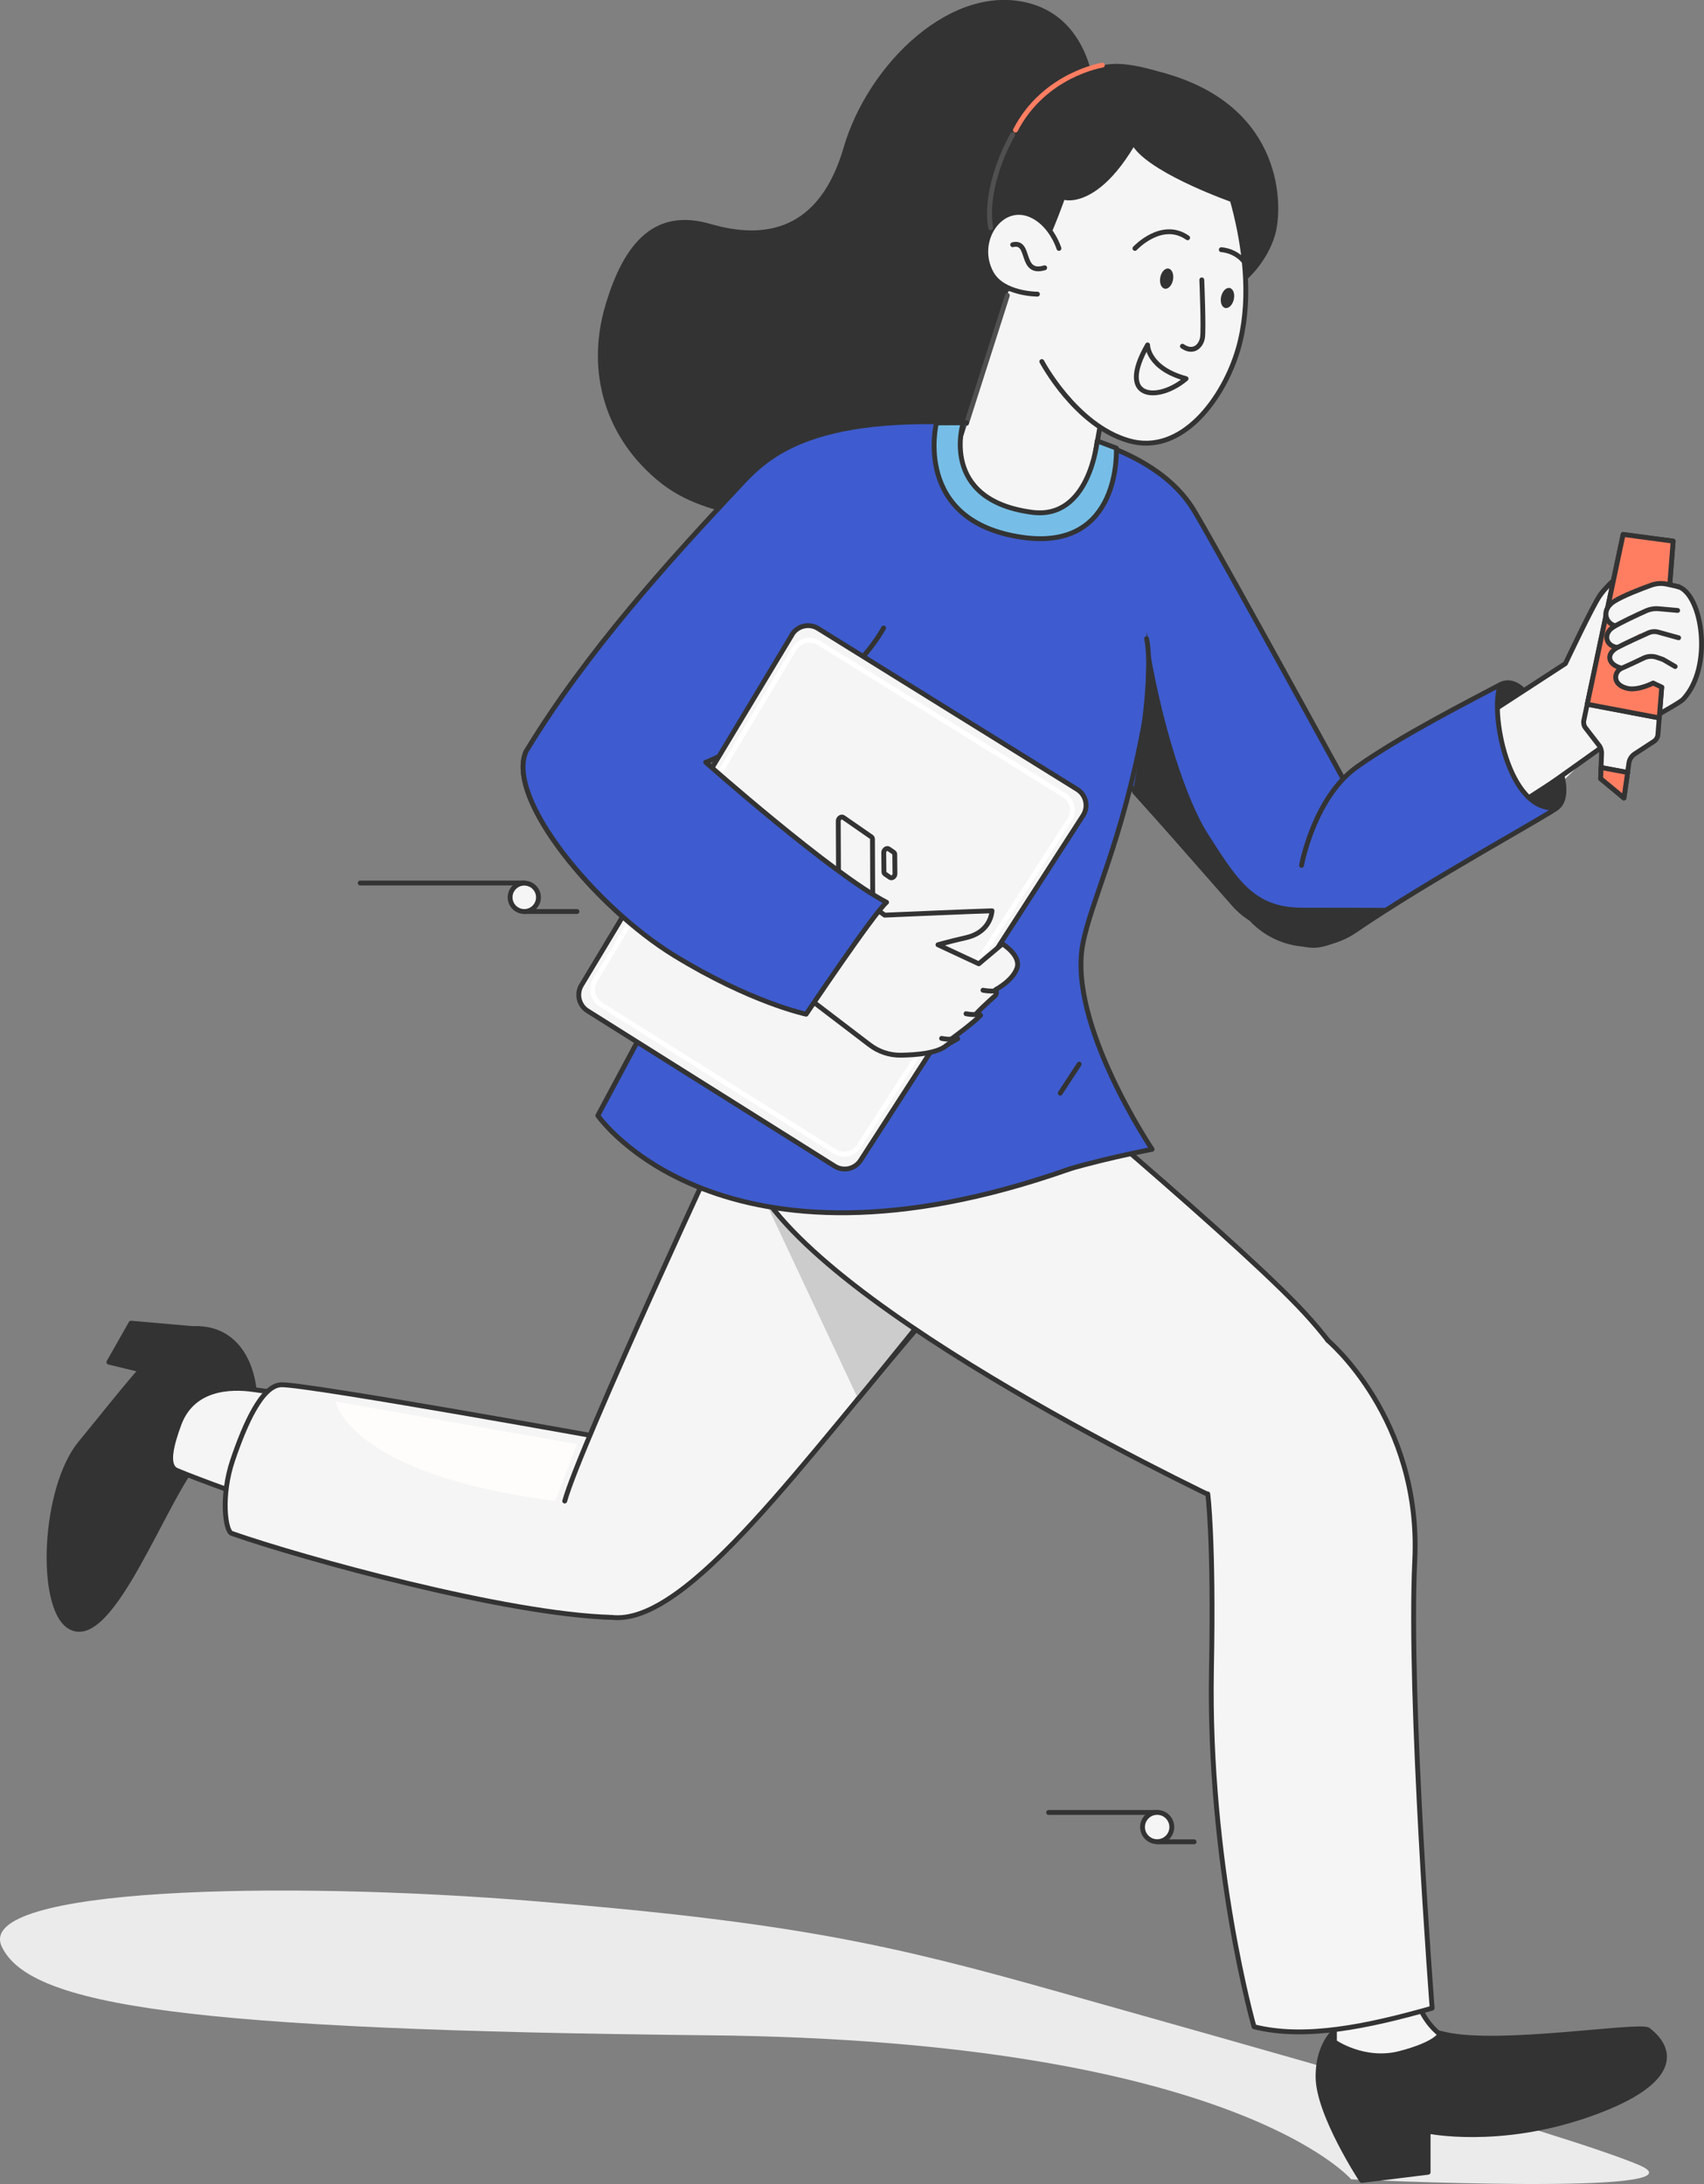
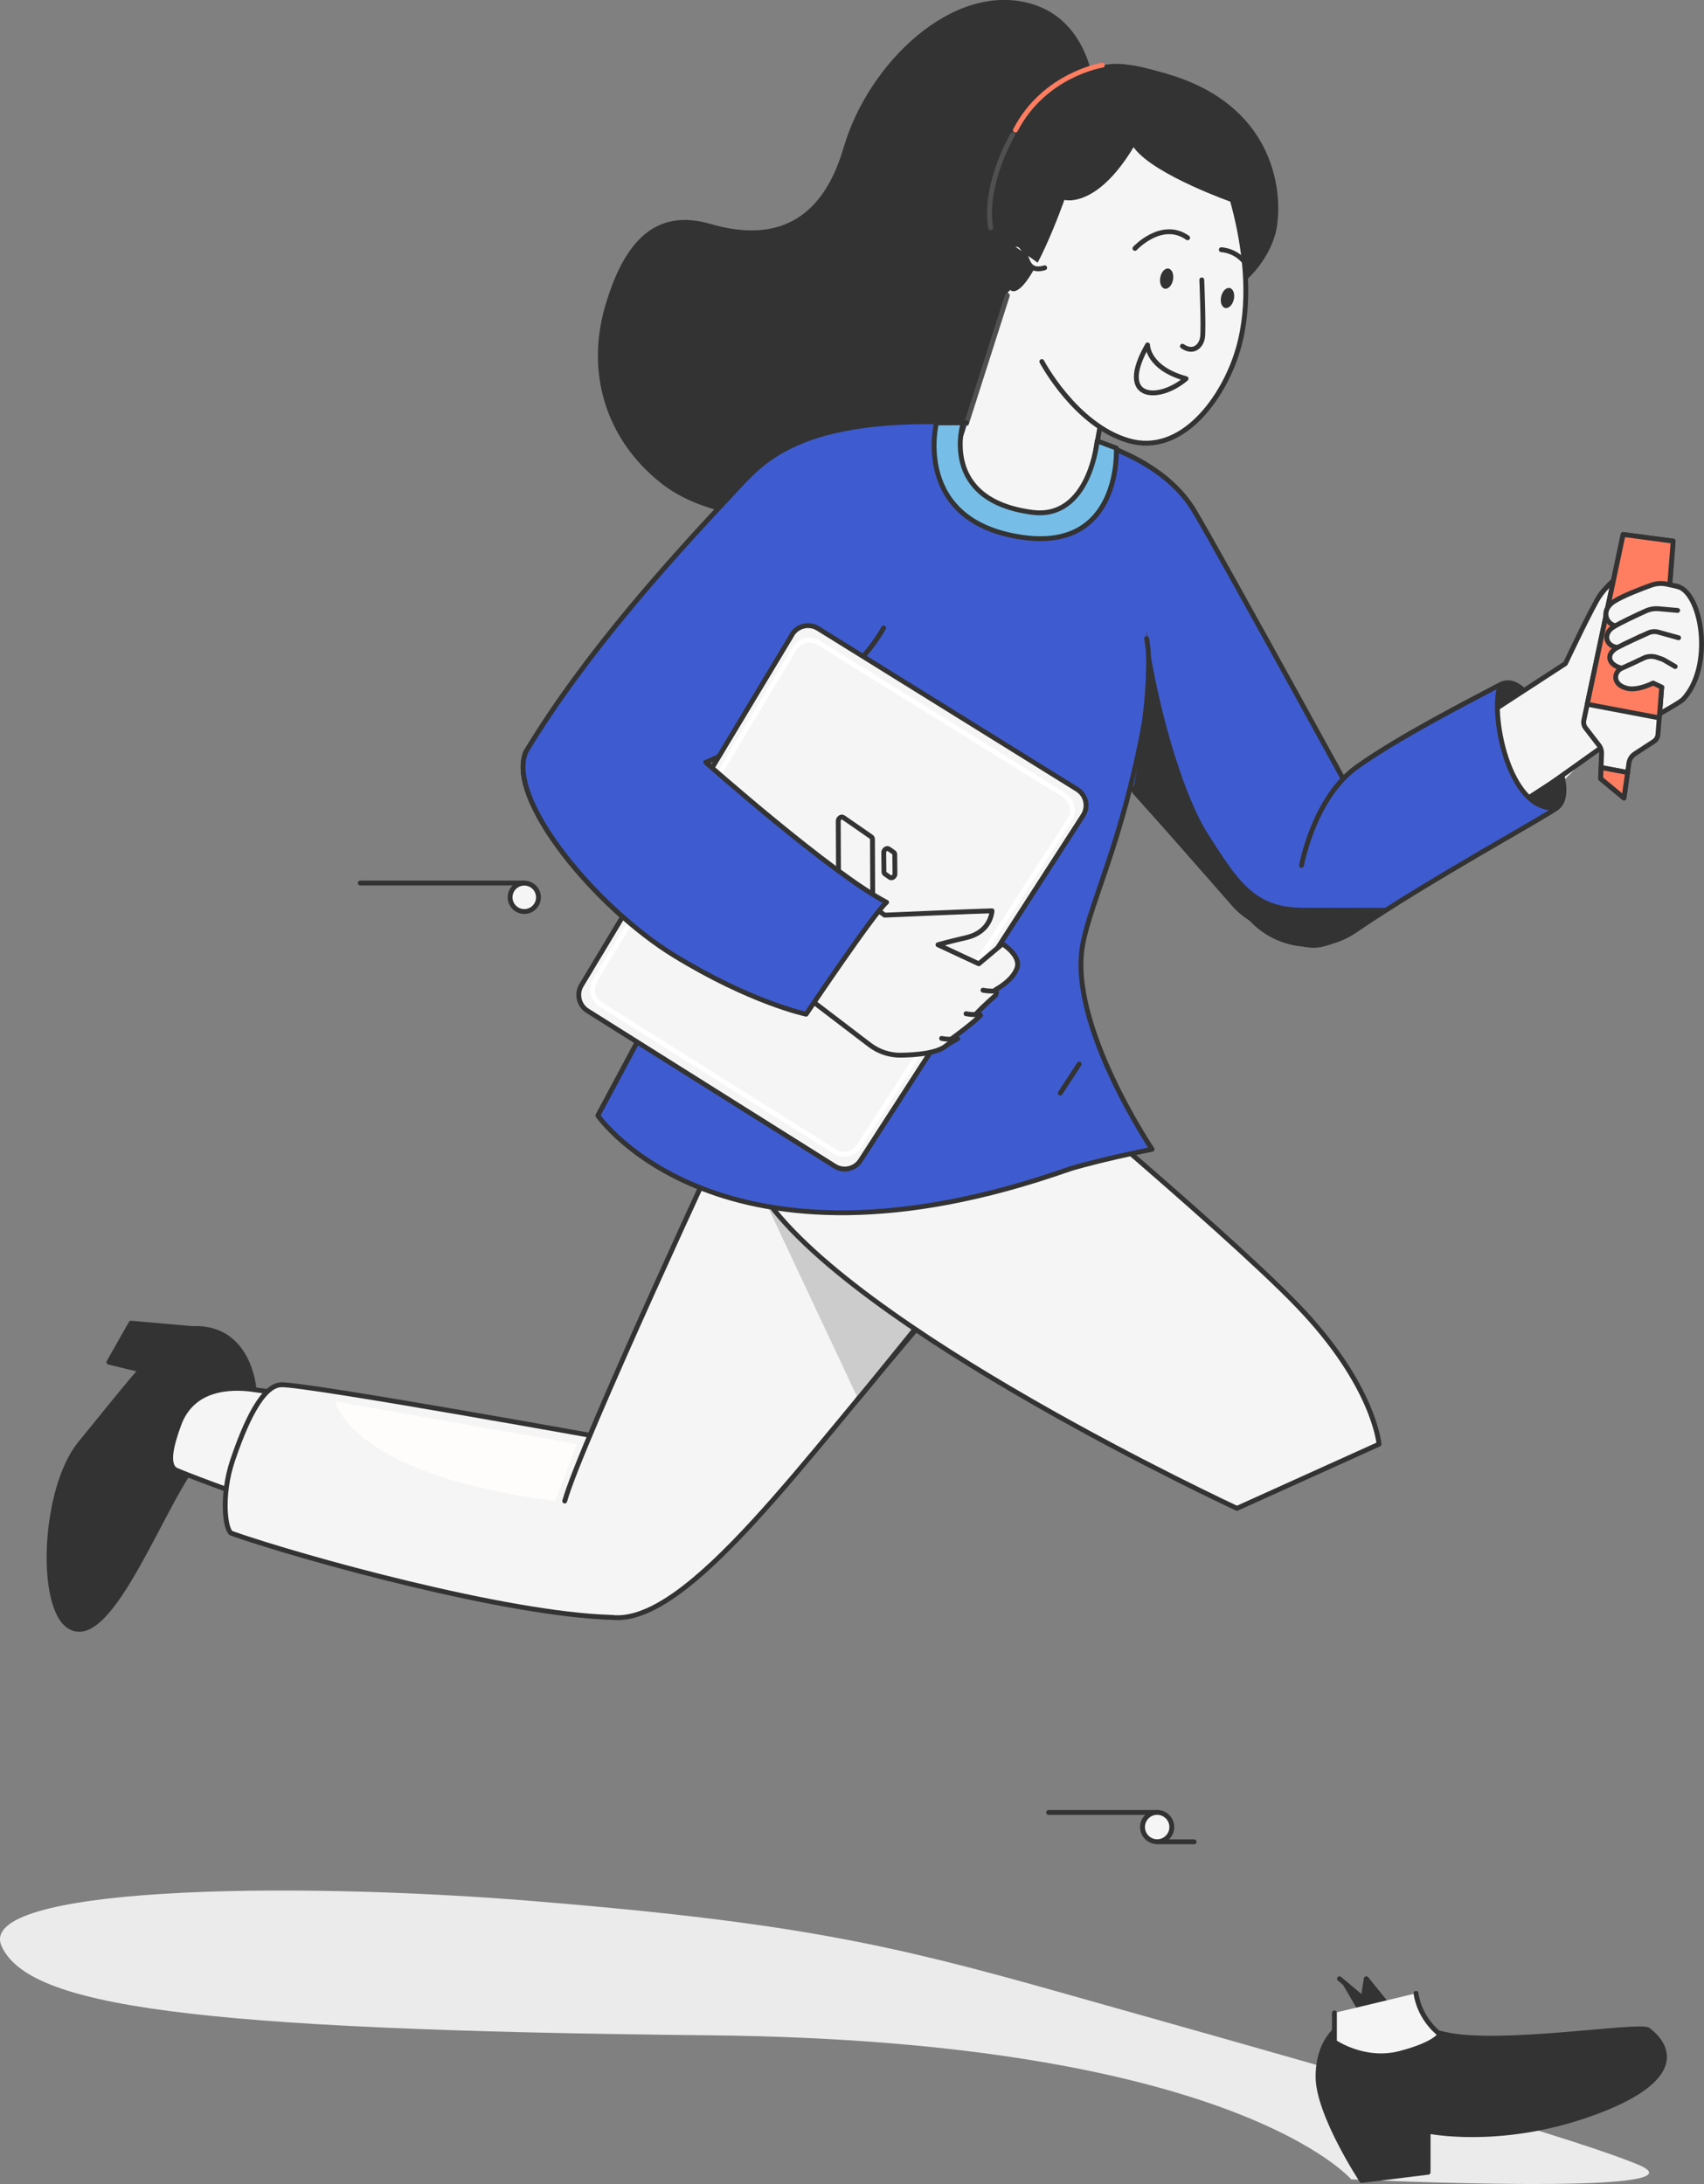
<svg xmlns="http://www.w3.org/2000/svg" viewBox="0 0 263 337.18">
  <rect x="0" y="0" width="263" height="337.18" fill="#808080" stroke="none" />
  <defs>
    <style>.cls-1,.cls-2,.cls-3,.cls-4,.cls-5{fill:none;}.cls-1,.cls-2,.cls-3,.cls-4,.cls-5,.cls-6,.cls-7,.cls-8,.cls-9,.cls-10,.cls-11{stroke-linecap:round;stroke-linejoin:round;stroke-width:.75px;}.cls-1,.cls-6,.cls-7,.cls-8,.cls-9,.cls-10,.cls-11{stroke:#333;}.cls-2{stroke:#ff7e62;}.cls-3{stroke:#fff;}.cls-4{stroke:#626262;}.cls-5{stroke:#505050;}.cls-12{mix-blend-mode:darken;}.cls-12,.cls-13,.cls-14,.cls-15,.cls-16{stroke-width:0px;}.cls-12,.cls-13,.cls-9{fill:#333;}.cls-6{fill:#76bee7;}.cls-17{isolation:isolate;}.cls-7{fill:#3e5ccf;}.cls-8{fill:#ccc;}.cls-14{fill:#fffdfb;}.cls-15{fill:#ebebeb;}.cls-16,.cls-11{fill:#f5f5f5;}.cls-10{fill:#ff7e62;}</style>
  </defs>
  <g class="cls-17">
    <g id="Layer_2">
      <g id="Layer_4">
-         <line class="cls-11" x1="89.05" y1="140.72" x2="80.92" y2="140.72" />
        <line class="cls-11" x1="80.92" y1="136.32" x2="55.6" y2="136.32" />
        <circle class="cls-11" cx="80.92" cy="138.53" r="2.19" />
        <line class="cls-11" x1="161.85" y1="279.81" x2="178.6" y2="279.81" />
        <line class="cls-11" x1="178.6" y1="284.34" x2="184.3" y2="284.34" />
        <circle class="cls-11" cx="178.6" cy="282.06" r="2.26" />
        <path class="cls-7" d="m169.42,68.33c3.69,1.25,11.01,4.12,14.84,10.43,3.83,6.31,31.28,56.49,31.28,56.49l-10.37,6.5c-4.84,3.04-11.18,2.05-14.87-2.32l-17.12-19.5-13.81,29.43-2.64-53.79,12.69-27.24Z" />
        <path class="cls-13" d="m157.19,45.78s-.46,18.82-6.47,24.28c-12.62,11.47-37.56,13.35-48.69,4.53-8.54-6.76-11.63-17.03-8.63-27.33,3-10.3,7.96-15.1,16.24-12.69,8.28,2.41,16.79,1.19,20.57-11.8,3.78-12.98,16.87-25.7,28.95-22.19,9.29,2.7,9.78,13.61,9.78,13.61,2.69,6.89-11.75,31.58-11.75,31.58Z" />
        <path class="cls-16" d="m179.84,18.15c-9.47-2.76-24.79,26.88-26.8,33.1-2.01,6.21,2.54,9.44,11.34,10.4s23.15-9.63,23.15-9.63c0,0,2.83-25.92.05-30.02-2.78-4.1-7.74-3.85-7.74-3.85Z" />
        <path class="cls-11" d="m155.36,44.6l-7.16,22.98c-1,3.06,1.96,9.96,6.96,11.75,5.2,1.86,12.49-1.56,13.36-6.42,1.71-9.52,2.21-12.47,2.21-12.47" />
        <path class="cls-11" d="m160.8,55.82s5.17,9.82,13.39,12.21,14.72-6.62,16.9-14.13c4.12-14.14-3.74-31.1-3.74-31.1" />
        <path class="cls-13" d="m192.26,43.32s3.28-2.73,4.54-7.06c1.26-4.33,1.41-19.6-16.71-24.87-7.86-2.29-8.23,7.35-4.98,11.54,3.25,4.19,15.22,8.36,15.22,8.36,0,0,1.97,5.16,1.94,12.03Z" />
        <path class="cls-4" d="m171.87,11.69c-9.13.55-15.71,7.17-18.29,16.06-2.28,7.85,1.79,15.66,3.17,16.29" />
        <path class="cls-13" d="m180.08,11.39c-2.81-.82-5.83-1.66-8.38-1.51-9.13.55-16.01,9.38-18.6,18.26-2.28,7.85,1.67,16.15,3.05,16.78,2.86.95,8.13-14.06,8.13-14.06,0,0,8.16,2.37,15.8-19.48Z" />
        <path class="cls-11" d="m185.49,43.21s.31,7.55.11,8.89-1.42,2.52-3.1,1.35" />
        <path class="cls-11" d="m175.17,38.35s4.13-4.46,8.13-1.64" />
        <path class="cls-11" d="m188.5,38.55s2.51.1,3.88,2.33" />
        <path class="cls-11" d="m177.12,53.25s-.03,3.57,5.94,5.21c-4.28,3.64-10.83,3.3-5.94-5.21Z" />
        <ellipse class="cls-13" cx="180.07" cy="43.02" rx="1.58" ry="1" transform="translate(104.83 212.18) rotate(-79.46)" />
        <ellipse class="cls-13" cx="189.46" cy="46" rx="1.58" ry="1" transform="translate(102.53 220.52) rotate(-77.17)" />
        <path class="cls-2" d="m170.14,10.06s-8.94,1.41-13.41,10.02" />
-         <path class="cls-11" d="m163.44,38.35s-1.03-3.4-3.88-4.94c-4.94-2.67-9.36,3.81-6.53,8.81,1.82,3.21,7.09,3.19,7.09,3.19" />
        <path class="cls-11" d="m156.3,37.78c2.88-.72,1.02,4.74,4.94,3.56" />
        <line class="cls-5" x1="155.48" y1="45.61" x2="149.17" y2="65.37" />
        <path class="cls-5" d="m156.3,20.78c-2.34,4.19-4.16,9.83-3.4,14.37" />
        <path class="cls-16" d="m241.61,102.44s-5.15,2.73-8.43,5.32-8.1,6.58-8.1,6.58l8.62,11.63s3.68-1.67,6.75-4.63c3.07-2.97,8.51-8.48,9.8-9.43s1.56-.06,1.56-.06c0,0,3.8-1.18,3.91-1.2s.44-22.72-2.31-23.54c-2.76-.82-8.4,8.34-8.4,8.34l-3.4,7Z" />
        <path class="cls-1" d="m256.07,89.92s.88-2.23-2.66-2.82c-1.63-.27-5.27,3.13-6.38,4.66s-5.42,10.68-5.42,10.68l-12.63,8.22" />
        <path class="cls-11" d="m249.32,96.62c-1.58-.42-2.19-2.48-.22-3.76,1.97-1.28,6.97-2.94,6.97-2.94l3.05.68c3.61,1.33,5.34,12.35.66,17.36-.85.88-10.82,6.15-10.82,6.15l-13.54,9.66" />
        <path class="cls-11" d="m250.52,82.51l-6.07,28.71c-.08.4.01.82.26,1.15l2.05,2.65c.3.38.45.85.43,1.33l-.15,3.86,3.6,2.99.77-5.39c.08-.59.42-1.11.91-1.43l2.94-1.92c.36-.24.6-.63.63-1.06l2.34-29.86-7.71-1.02Z" />
-         <line class="cls-1" x1="244.98" y1="108.72" x2="255.76" y2="110.77" />
        <line class="cls-1" x1="247.12" y1="118.49" x2="251.21" y2="119.26" />
        <polygon class="cls-10" points="251.21 119.26 247.12 118.49 247.05 120.2 250.65 123.19 251.21 119.26" />
        <polygon class="cls-10" points="256.1 110.83 244.98 108.72 250.52 82.51 258.24 83.54 256.1 110.83" />
        <path class="cls-16" d="m252.68,92.65l1.15,13.45,1.97-.68,1.5,1.08,1.44.93,1.72-12.37-1.73-3.13c-.3-.55-.89-.87-1.51-.85l-1.63.08-2.79,1.2" />
        <path class="cls-11" d="m249.32,96.62c-1.58-.42-2.19-2.48-.22-3.76,1.36-.88,4.17-1.95,5.78-2.53.77-.27,1.59-.33,2.38-.15l1.86.41" />
        <path class="cls-11" d="m258.93,94.24l-2.9-.26c-.68-.06-1.36.05-1.99.33-1.4.63-3.95,1.81-5.07,2.52-1.58,1.01-1.16,2.9.66,3.12" />
        <path class="cls-11" d="m259.08,98.46l-3.14-.87c-.5-.14-1.04-.1-1.51.11-1.18.53-3.49,1.57-4.79,2.26-1.79.95-1.56,2.65.67,3.2" />
        <path class="cls-11" d="m258.55,102.9l-1.87-1.09-.96-.33c-.67-.23-1.41-.19-2.05.12-1.03.5-2.6,1.24-3.36,1.56-1.19.5-1.59,2.55.89,3.12,1.63.37,3.95-.83,3.95-.83l1.35.64" />
        <path class="cls-15" d="m208.56,336.46s-18.21-21.43-99.08-22.25c-80.87-.82-104.93-4.59-109.21-13.7-4.28-9.1,42.81-10.25,82.44-6.99,39.63,3.26,54.63,6.62,80.87,14.04,26.24,7.42,78.19,21.88,89.44,26.7,11.25,4.82-44.45,2.19-44.45,2.19Z" />
        <path class="cls-9" d="m210.87,305.48c-.19,1.34-2.88,17.99-2.88,17.99l7.24,6.15,13.53-2.01-17.88-22.13Z" />
        <path class="cls-9" d="m241.09,119.82s1.03,3.52-.76,4.86c-1.8,1.34-4.36-1.54-4.36-1.54l5.12-3.32Z" />
        <path class="cls-7" d="m200.88,133.6s1.89-10.45,8.53-15.19c6.64-4.74,17.65-10.33,22.21-12.75-1.79,3.82,1.1,20.02,8.71,19.02-1.1,1.02-19.86,11.22-31.18,18.97-5.06,3.46-11.9,2.69-16.06-1.82l-8.83-9.55" />
        <path class="cls-9" d="m39.21,214.53s-.67-10.45-10.39-9.36c-3.04.61-10.69,10.69-16.4,17.62s-6.48,25.2-1.75,28.27c6.49,4.21,14.87-20.5,20.34-26.21,5.47-5.71,8.2-10.32,8.2-10.32Z" />
        <path class="cls-11" d="m95.44,222.37s-52.37-7.27-56.23-7.84c-3.86-.57-9.54-.23-11.59,5.34-1.13,3.07-2.04,6.42-.34,7.13,3.69,1.55,12.09,4.54,17.04,6.27,11.02,3.86,34.03,16,50.01,16.4,5.42-.97,1.11-27.31,1.11-27.31Z" />
        <path class="cls-11" d="m95.44,222.37s-48.14-8.72-52.04-8.59c-2.99.1-5.63,6.15-7.49,11.65-1.86,5.5-1.14,11.02-.13,11.3,11.02,3.86,42.56,12.54,58.55,12.95,5.42-.97,1.11-27.31,1.11-27.31Z" />
        <path class="cls-11" d="m94.34,249.68c11.8,1.5,30.25-25.09,48.69-46.33l-30.46-29.69s-23.05,49.49-25.41,58.07" />
        <path class="cls-8" d="m132.44,215.96c4.54-5.47,13.8-17.02,13.8-17.02l-33.67-25.28" />
        <path class="cls-9" d="m206.75,312.88s-3.32,1.97-3.32,7.73,6.74,16.01,6.74,16.01l10.25-1.27v-6.35" />
        <path class="cls-9" d="m220.42,329.01s10.74,2.25,24.4-2.44,13.96-9.76,9.57-13.18c-1.17-.98-22.94,2.63-31.34.68l-8.4-1.95-7.91-6.64" />
        <path class="cls-11" d="m205.96,310.75v4.49s4.59,3.22,10.15,1.76c5.56-1.46,6.15-2.93,6.15-2.93,0,0-3.12-2.24-3.71-6.34" />
        <path class="cls-11" d="m116.02,146.99s-12.05,15.89,1.4,36.96c13.44,21.08,73.5,48.91,73.5,48.91l21.92-9.91s-.7-9.08-12.57-21.41-48.55-42.81-48.55-42.81l-35.7-11.74Z" />
        <path class="cls-7" d="m159.37,139.44c-2.75,16.67,2.38,40.05,3.02,41.87,5.98-2.07,15.43-3.88,15.43-3.88,0,0-13.01-19.34-10.71-31.62,1.27-6.78,6.07-15.74,9.43-33.88.26-1.41,1.24-9.57.43-13.34" />
        <path class="cls-7" d="m165.07,180.47c-54.02,19.06-72.8-8.25-72.8-8.25l25.25-47.17,27.8-59.91s1.44,11.13,6.06,14.71,13.72.29,13.72.29" />
        <path class="cls-7" d="m149.17,65.26c-26.13-1.34-31.72,6.22-35.89,10.66-9.34,9.96-22.72,24.58-32.08,40.07-3.23,7.32,10.89,24.17,22.8,31.48,11.91,7.32,20.42,9.1,20.42,9.1,0,0,10.55-15.74,12.42-17.27-8.51-4.42-27.91-21.61-27.91-21.61,0,0,20.44-8.36,27.45-20.74" />
        <path class="cls-11" d="m122.25,97.99l-32.51,54.11c-.81,1.35-.39,3.11.94,3.95l38.15,23.98c1.34.85,3.12.45,3.98-.88l34.35-53.25c.88-1.36.47-3.18-.91-4.04l-40-24.84c-1.37-.85-3.18-.42-4.02.97Z" />
        <path class="cls-3" d="m122.59,100.18l-30.74,51.17c-.77,1.28-.37,2.94.89,3.73l36.09,22.68c1.27.8,2.95.43,3.76-.84l32.49-50.36c.83-1.29.44-3.01-.86-3.82l-37.83-23.49c-1.3-.81-3.01-.39-3.8.92Z" />
        <ellipse class="cls-1" cx="125.23" cy="134.73" rx="2.3" ry="2.69" transform="translate(-8.64 8.58) rotate(-3.79)" />
        <path class="cls-1" d="m134.71,141.3l-8.64,5.6c-.16.11-.35.11-.49.02l-4.45-3.08c-.27-.19-.21-.67.12-.89l7.92-5.13c.16-.11.35-.11.49-.02l5.06,3.5Z" />
        <path class="cls-1" d="m131.72,147.87l-2.22,1.41c-.16.1-.35.11-.48.02l-.88-.61c-.28-.19-.21-.68.12-.89l2.22-1.41c.16-.1.35-.11.48-.02l.88.61c.28.19.21.68-.12.89Z" />
        <path class="cls-1" d="m134.71,141.3l-.05-11.74c0-.15-.06-.28-.17-.36l-4.33-3c-.31-.22-.78.12-.78.55l.05,10.65c0,.15.06.28.17.36l5.11,3.54Z" />
        <path class="cls-1" d="m138.13,134.9l-.03-2.97c0-.15-.06-.28-.17-.35l-.75-.52c-.31-.22-.78.12-.78.55l.03,2.97c0,.15.06.28.17.35l.75.52c.31.22.78-.12.78-.55Z" />
        <path class="cls-11" d="m124.64,153.99l9.58,7.31c1.39,1.06,3.09,1.63,4.83,1.6,2.39-.03,5.63-.31,7.02-1.49.34-.29,1.74-1.05,1.74-1.05h-.92s3.44-2.52,4.45-3.61c.07-.08-.74-.18-.66-.26,1.17-1.25,2.95-2.8,2.95-2.8.33-.44.05-.92.05-.92,0,0,2.6-1.34,3.28-3.3s-2.24-3.75-2.24-3.75l-3.65,3.07-6.3-2.94s1.59-.46,4.4-1.11c2.81-.66,3.8-2.6,3.94-4.13-2.01.04-16.57.67-16.57.67l-3.84-2.8" />
        <path class="cls-11" d="m150.93,156.61s-.72.1-1.83-.11" />
        <path class="cls-11" d="m153.55,152.98s-.72.1-1.83-.11" />
        <path class="cls-11" d="m147.16,160.42s-.72.1-1.83-.11" />
        <path class="cls-7" d="m81.2,115.99c-3.23,7.32,10.89,24.17,22.8,31.48,11.91,7.32,20.42,9.1,20.42,9.1,0,0,10.55-15.74,12.42-17.27-8.51-4.42-27.91-21.61-27.91-21.61" />
-         <path class="cls-11" d="m186.41,230.63s.95,7.11.57,26.96c-.57,30.42,6.57,55.3,6.57,55.3,7.91,1.99,17.54-.05,27.49-2.87,0,0-3.7-48-2.68-69.13,1.06-21.88-13.45-33.98-13.45-33.98" />
        <path class="cls-9" d="m231.62,105.67c1.79-.91,3.37.78,3.37.78l-3.76,2.25.39-3.03Z" />
        <path class="cls-14" d="m51.77,216.36s1.96,11.24,33.94,15.37c.44-1.19,3.34-8.78,3.34-8.78l-37.28-6.59Z" />
        <polygon class="cls-9" points="29.65 205.1 20.22 204.27 16.81 210.29 22.64 211.7 29.65 205.1" />
        <line class="cls-11" x1="166.56" y1="164.29" x2="163.64" y2="168.76" />
        <path class="cls-6" d="m148.66,65.27s-3.81,11.91,10.63,13.82c8.9,1.18,10.05-11.02,10.05-11.02l2.96,1.11s.88,15.96-14.47,13.78c-17.09-2.43-13.3-17.67-13.3-17.67l4.14-.02Z" />
        <path class="cls-12" d="m176.97,97.51c2.26,14.72,6.36,26.39,9.43,31.18,4.53,7.05,7.08,11.44,14.56,11.44s13.25.03,13.25.03c0,0-6.79,6.01-11.3,6.16s-10.9-5.25-12.61-6.88c-1.71-1.62-15.52-17-15.52-17,0,0,2.46-10.66,2.18-24.92Z" />
      </g>
    </g>
  </g>
</svg>